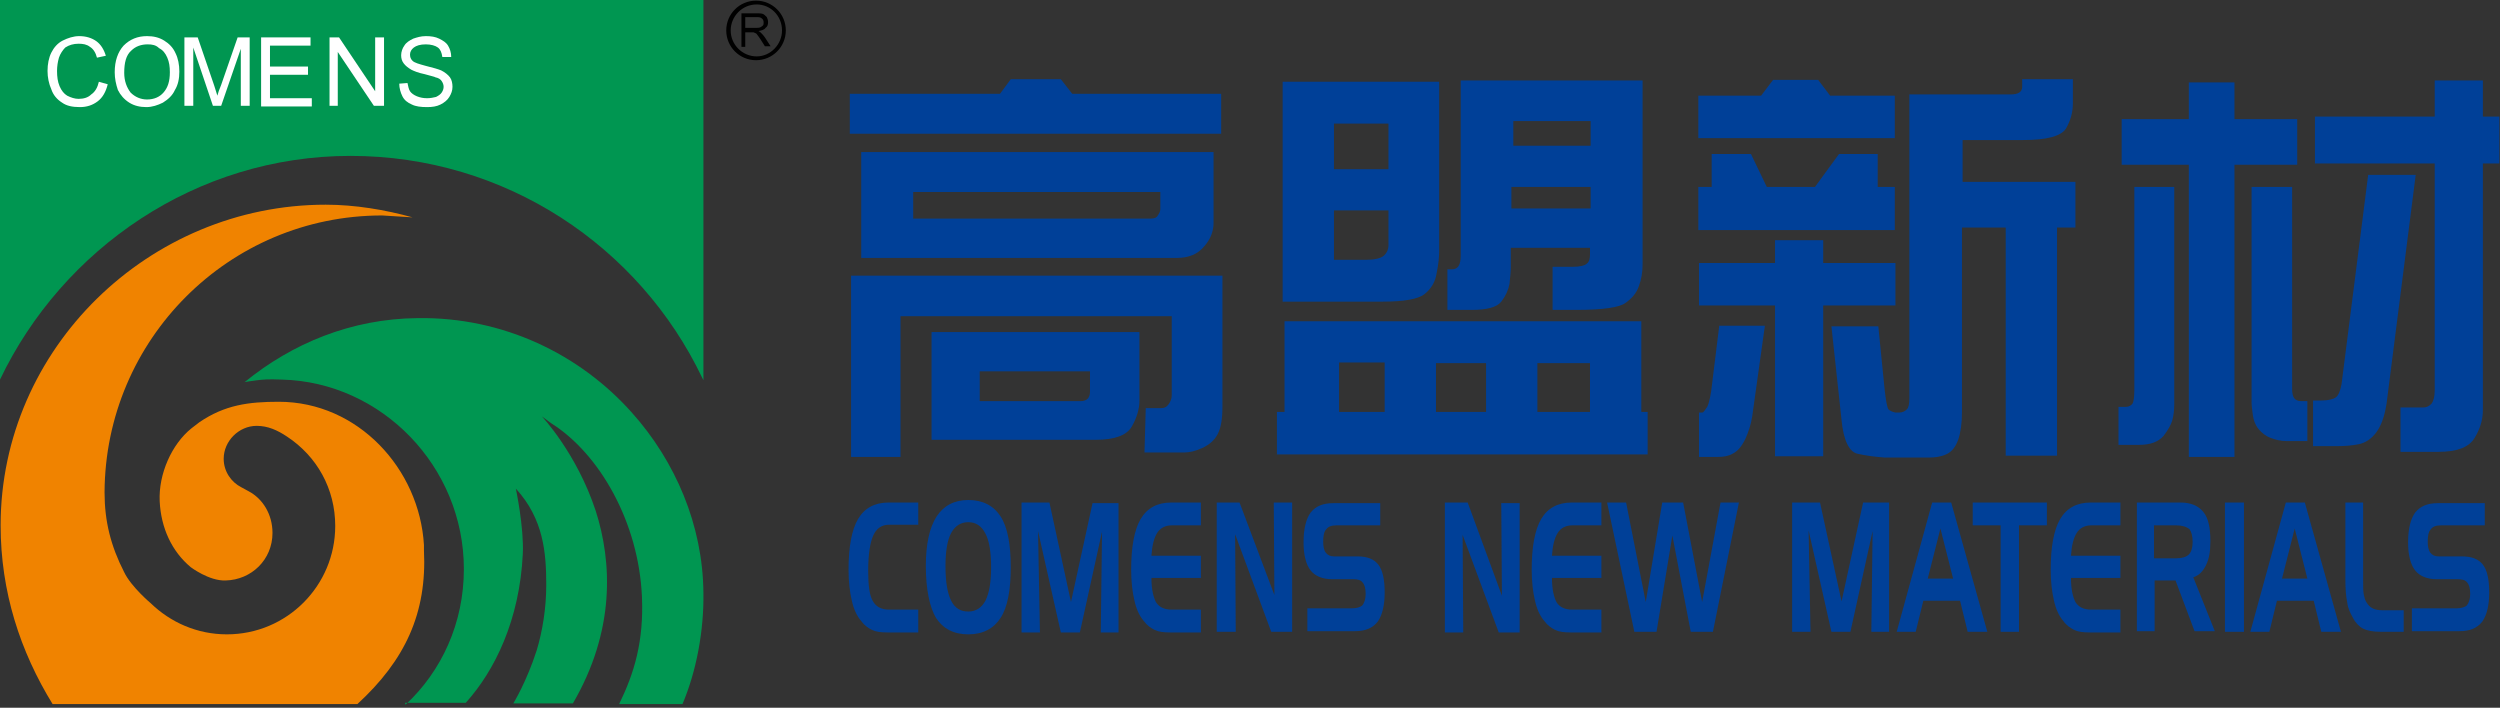
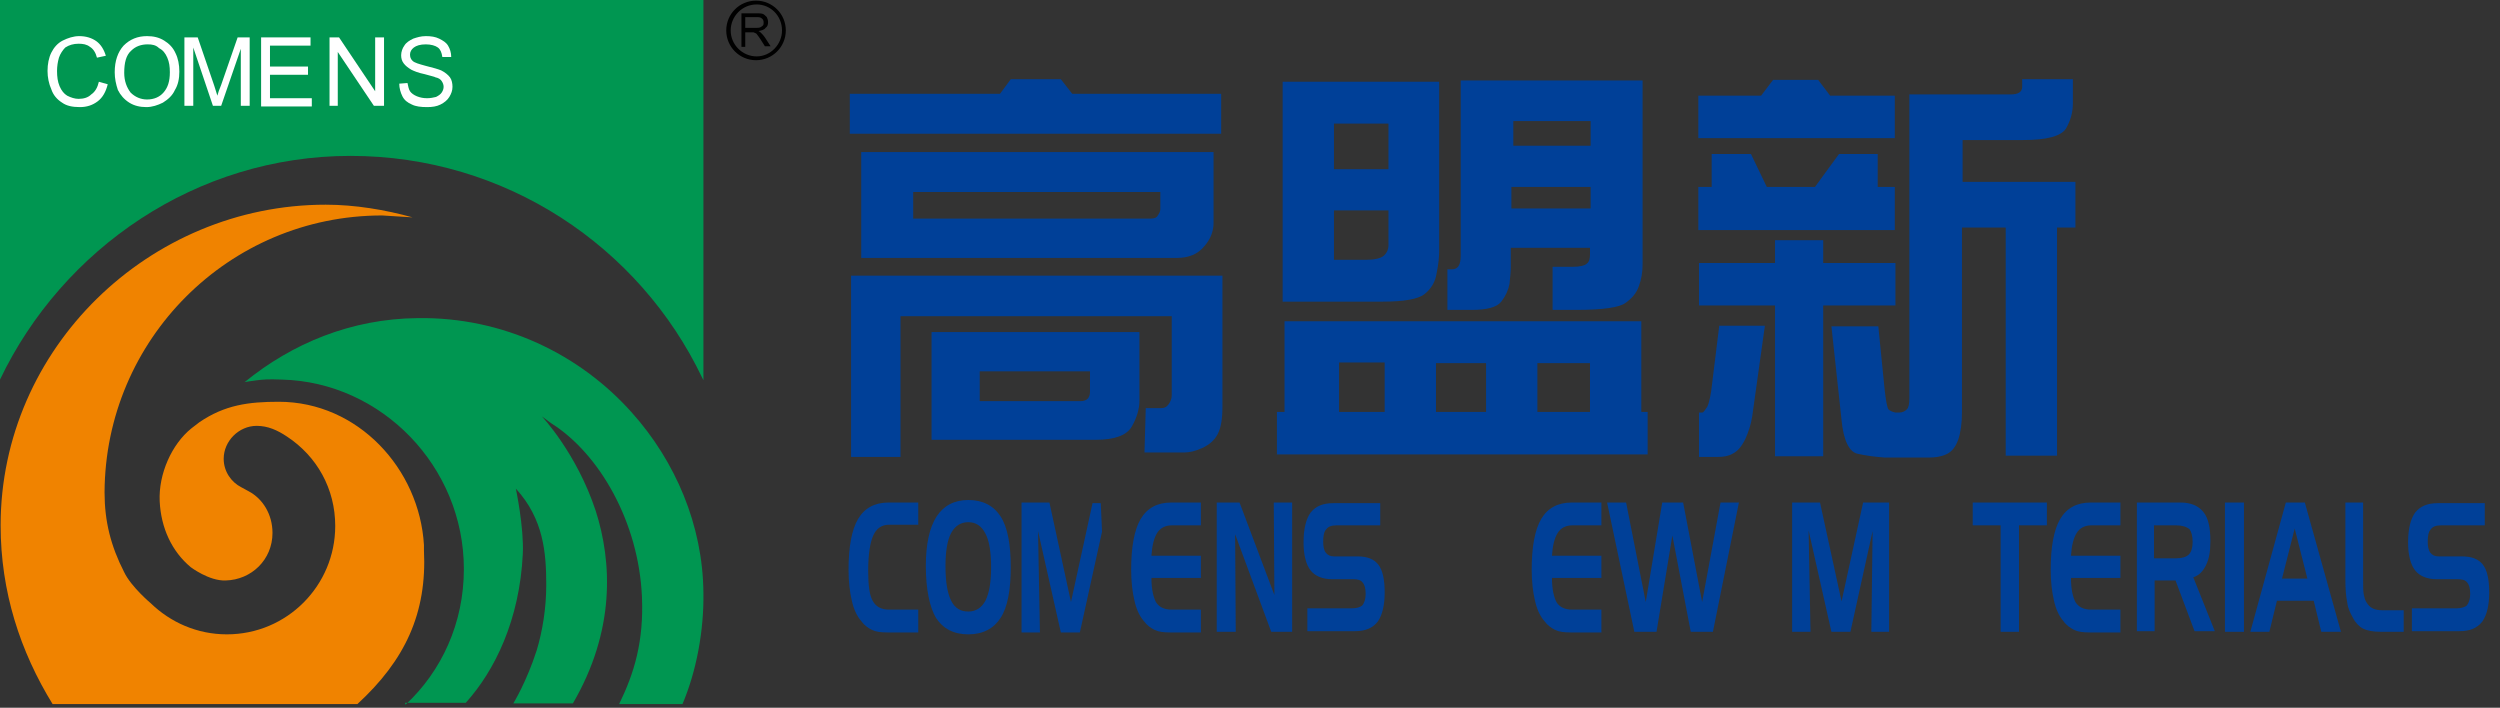
<svg xmlns="http://www.w3.org/2000/svg" width="219" height="62" viewBox="0 0 219 62" fill="none">
  <rect x="0" y="0" width="219" height="62" fill="#333333" stroke="none" />
  <g clip-path="url(#clip0_2100_2)">
    <path d="M77.885 45.965C77.219 45.965 76.775 46.297 76.497 46.908C76.219 47.519 76.053 48.574 76.053 50.017C76.053 51.238 76.164 52.126 76.442 52.626C76.719 53.126 77.163 53.403 77.885 53.403H80.439V55.402H77.774C77.163 55.402 76.719 55.346 76.386 55.18C76.053 55.013 75.72 54.791 75.442 54.403C75.054 53.958 74.776 53.348 74.61 52.571C74.443 51.849 74.332 50.961 74.332 49.906C74.332 47.907 74.61 46.409 75.165 45.465C75.72 44.521 76.608 44.022 77.829 44.022H80.439V45.965H77.885Z" fill="#004098" />
    <path d="M81.103 49.573C81.103 47.63 81.437 46.187 82.047 45.243C82.658 44.299 83.602 43.8 84.823 43.8C86.1 43.8 87.043 44.299 87.654 45.243C88.265 46.187 88.542 47.686 88.542 49.684C88.542 51.683 88.265 53.182 87.654 54.125C87.043 55.069 86.1 55.569 84.823 55.569C83.546 55.569 82.602 55.069 81.992 54.125C81.437 53.182 81.103 51.627 81.103 49.573ZM84.823 45.743C84.157 45.743 83.657 46.076 83.324 46.687C82.991 47.297 82.824 48.296 82.824 49.573C82.824 50.961 82.991 51.96 83.324 52.626C83.657 53.293 84.157 53.57 84.823 53.57C85.489 53.57 85.989 53.237 86.322 52.626C86.655 51.96 86.821 51.017 86.821 49.684C86.821 48.352 86.655 47.353 86.322 46.742C85.989 46.076 85.489 45.743 84.823 45.743Z" fill="#004098" />
-     <path d="M89.655 44.022H91.931L93.818 52.737L95.706 44.077H97.982V55.402H96.427L96.538 46.575L94.596 55.402H92.93L90.932 46.52L91.098 55.402H89.488V44.022H89.655Z" fill="#004098" />
+     <path d="M89.655 44.022H91.931L93.818 52.737L95.706 44.077H97.982H96.427L96.538 46.575L94.596 55.402H92.93L90.932 46.52L91.098 55.402H89.488V44.022H89.655Z" fill="#004098" />
    <path d="M102.643 46.02C102.088 46.02 101.643 46.242 101.366 46.686C101.088 47.13 100.922 47.796 100.866 48.685H105.196V50.628H100.866C100.866 51.627 101.033 52.293 101.255 52.737C101.532 53.181 101.977 53.403 102.643 53.403H105.196V55.402H102.532C101.921 55.402 101.477 55.346 101.144 55.18C100.811 55.013 100.478 54.791 100.2 54.403C99.811 53.958 99.534 53.348 99.367 52.571C99.201 51.849 99.09 50.961 99.09 49.906C99.09 47.907 99.367 46.409 99.922 45.465C100.478 44.521 101.366 44.022 102.587 44.022H105.196V46.02H102.643Z" fill="#004098" />
    <path d="M106.586 44.022H108.584L111.638 52.126L111.582 44.022H113.192V55.346H111.36L108.196 46.797L108.251 55.346H106.586V44.022Z" fill="#004098" />
    <path d="M120.964 46.02H117.078C116.634 46.02 116.356 46.131 116.19 46.353C115.968 46.575 115.912 46.964 115.912 47.464C115.912 47.852 115.968 48.185 116.134 48.407C116.301 48.629 116.523 48.74 116.856 48.74H118.91C119.743 48.74 120.353 48.962 120.742 49.462C121.131 49.962 121.297 50.794 121.297 51.904C121.297 53.07 121.075 53.903 120.686 54.458C120.242 55.013 119.632 55.291 118.688 55.291H114.524V53.292H118.41C118.855 53.292 119.188 53.181 119.354 53.015C119.521 52.793 119.632 52.46 119.632 52.016C119.632 51.516 119.521 51.183 119.354 51.016C119.188 50.794 118.91 50.739 118.521 50.739H116.69C115.857 50.739 115.191 50.461 114.802 49.962C114.413 49.462 114.191 48.629 114.191 47.519C114.191 46.298 114.413 45.465 114.802 44.91C115.246 44.355 115.857 44.077 116.801 44.077H120.909V46.02H120.964Z" fill="#004098" />
-     <path d="M126.57 44.022H128.569L131.567 52.182L131.511 44.077H133.121V55.402H131.289L128.125 46.853L128.18 55.402H126.57V44.022Z" fill="#004098" />
    <path d="M137.729 46.02C137.174 46.02 136.729 46.242 136.452 46.686C136.174 47.13 136.008 47.796 135.952 48.685H140.282V50.628H135.952C135.952 51.627 136.119 52.293 136.341 52.737C136.618 53.181 137.062 53.403 137.729 53.403H140.282V55.402H137.618C137.007 55.402 136.563 55.346 136.23 55.18C135.897 55.013 135.564 54.791 135.286 54.403C134.897 53.958 134.62 53.348 134.453 52.571C134.287 51.849 134.176 50.961 134.176 49.906C134.176 47.907 134.453 46.409 135.008 45.465C135.564 44.521 136.452 44.022 137.673 44.022H140.282V46.02H137.729Z" fill="#004098" />
    <path d="M140.781 44.022H142.447L144.168 52.737L145.611 44.022H147.443L149.108 52.737L150.718 44.022H152.328L150.052 55.346H148.109L146.499 46.908L145.111 55.346H143.168L140.781 44.022Z" fill="#004098" />
    <path d="M157.157 44.022H159.433L161.32 52.682L163.208 44.022H165.484V55.346H163.929L164.04 46.52L162.097 55.346H160.432L158.434 46.464L158.6 55.346H156.99V44.022H157.157Z" fill="#004098" />
-     <path d="M169.259 44.022H170.925L174.089 55.346H172.368L171.702 52.626H168.482L167.816 55.346H166.15L169.259 44.022ZM169.981 46.297L168.871 50.683H171.091L169.981 46.297Z" fill="#004098" />
    <path d="M175.255 46.02H172.812V44.022H179.308V46.02H176.865V55.346H175.255V46.02Z" fill="#004098" />
    <path d="M183.193 46.02C182.638 46.02 182.194 46.242 181.917 46.686C181.639 47.13 181.473 47.796 181.417 48.685H185.747V50.628H181.417C181.417 51.627 181.584 52.293 181.806 52.737C182.083 53.181 182.527 53.403 183.193 53.403H185.747V55.402H183.082C182.472 55.402 182.028 55.346 181.695 55.18C181.362 55.013 181.028 54.791 180.751 54.403C180.362 53.958 180.085 53.348 179.918 52.571C179.752 51.849 179.641 50.961 179.641 49.906C179.641 47.907 179.918 46.409 180.473 45.465C181.028 44.521 181.917 44.022 183.138 44.022H185.747V46.02H183.193Z" fill="#004098" />
    <path d="M187.135 44.022H191.021C191.909 44.022 192.575 44.299 193.019 44.854C193.463 45.409 193.63 46.242 193.63 47.408C193.63 48.296 193.519 48.962 193.241 49.517C192.964 50.072 192.631 50.406 192.131 50.572L194.018 55.291H192.242L190.577 50.85H188.745V55.291H187.19V44.022H187.135ZM190.632 46.02H188.689V48.907H190.632C191.132 48.907 191.52 48.796 191.742 48.574C191.964 48.352 192.075 47.963 192.075 47.463C192.075 46.964 191.964 46.575 191.798 46.353C191.52 46.131 191.132 46.02 190.632 46.02Z" fill="#004098" />
    <path d="M196.572 55.346H194.906V44.022H196.572V55.346Z" fill="#004098" />
    <path d="M200.238 44.022H201.903L205.067 55.346H203.346L202.68 52.626H199.46L198.794 55.346H197.129L200.238 44.022ZM201.015 46.297L199.905 50.683H202.125L201.015 46.297Z" fill="#004098" />
    <path d="M208.564 55.346C207.842 55.346 207.343 55.235 207.009 55.069C206.676 54.902 206.343 54.569 206.121 54.125C205.899 53.736 205.677 53.292 205.622 52.793C205.511 52.293 205.455 51.627 205.455 50.739V44.022H207.009V50.683C207.009 51.349 207.009 51.793 207.065 52.071C207.12 52.349 207.176 52.571 207.287 52.737C207.454 53.015 207.62 53.181 207.842 53.292C208.064 53.403 208.342 53.459 208.73 53.459H210.562V55.346H208.564Z" fill="#004098" />
    <path d="M217.722 46.02H213.836C213.392 46.02 213.114 46.131 212.948 46.353C212.726 46.575 212.67 46.964 212.67 47.464C212.67 47.852 212.726 48.185 212.892 48.407C213.059 48.629 213.281 48.74 213.614 48.74H215.668C216.501 48.74 217.111 48.962 217.5 49.462C217.888 49.962 218.055 50.794 218.055 51.904C218.055 53.07 217.833 53.903 217.444 54.458C217 55.013 216.39 55.291 215.446 55.291H211.282V53.292H215.168C215.612 53.292 215.945 53.181 216.112 53.015C216.278 52.793 216.39 52.46 216.39 52.016C216.39 51.516 216.278 51.183 216.112 51.016C215.945 50.794 215.668 50.739 215.279 50.739H213.447C212.615 50.739 211.948 50.461 211.56 49.962C211.171 49.462 210.949 48.629 210.949 47.519C210.949 46.298 211.171 45.465 211.56 44.91C212.004 44.355 212.615 44.077 213.558 44.077H217.666V46.02H217.722Z" fill="#004098" />
    <path d="M64.951 4.108V1.166H66.228C66.505 1.166 66.672 1.166 66.839 1.222C66.95 1.277 67.061 1.388 67.172 1.499C67.227 1.61 67.283 1.777 67.283 1.943C67.283 2.165 67.227 2.332 67.061 2.443C66.95 2.609 66.728 2.665 66.45 2.72C66.561 2.776 66.617 2.831 66.672 2.887C66.783 2.998 66.894 3.109 67.005 3.276L67.505 4.053H67.005L66.617 3.442C66.505 3.276 66.394 3.109 66.339 3.053C66.284 2.942 66.172 2.887 66.117 2.887C66.061 2.831 66.006 2.831 65.95 2.831C65.895 2.831 65.839 2.831 65.728 2.831H65.284V4.108H64.951ZM65.34 2.443H66.172C66.339 2.443 66.505 2.443 66.617 2.387C66.728 2.332 66.783 2.276 66.839 2.221C66.894 2.165 66.894 2.054 66.894 1.943C66.894 1.832 66.839 1.666 66.728 1.61C66.617 1.499 66.45 1.499 66.228 1.499H65.284V2.443H65.34Z" fill="black" />
    <path d="M68.504 2.665C68.504 3.886 67.505 4.941 66.284 4.941C65.062 4.941 64.008 3.942 64.008 2.665C64.008 1.444 65.007 0.389 66.284 0.389C67.505 0.389 68.504 1.388 68.504 2.665ZM66.228 0.056C64.785 0.056 63.619 1.221 63.619 2.665C63.619 4.108 64.785 5.274 66.228 5.274C67.672 5.274 68.837 4.108 68.837 2.665C68.837 1.221 67.672 0.056 66.228 0.056Z" fill="black" />
    <path d="M36.138 19.041C33.751 18.375 31.087 17.931 28.533 17.931C13.045 17.931 0.055 30.532 0.055 46.02C0.055 51.849 1.776 57.068 4.607 61.675H31.309C35.472 57.845 37.415 53.737 37.138 48.185V47.741C36.749 41.08 31.364 35.195 24.425 35.195C21.76 35.195 19.706 35.473 17.486 36.972L16.764 37.527C15.043 38.915 13.877 41.524 13.989 43.911C14.1 46.242 15.043 48.296 16.709 49.684C16.709 49.684 18.319 50.906 19.762 50.85C22.038 50.794 23.87 49.018 23.87 46.687C23.87 45.077 23.037 43.689 21.76 43.023L21.15 42.69C20.262 42.245 19.595 41.302 19.595 40.191C19.595 38.637 20.928 37.305 22.482 37.305C23.481 37.305 24.314 37.693 25.147 38.248C27.756 39.969 29.366 42.801 29.366 46.076C29.366 51.294 25.147 55.569 19.873 55.569C17.264 55.569 14.932 54.514 13.211 52.849C13.211 52.849 11.49 51.405 10.88 50.128C9.714 47.852 9.159 45.687 9.159 43.134C9.214 29.755 20.04 18.874 33.474 18.874L36.138 19.041Z" fill="#F08300" />
    <path d="M35.528 61.731C38.692 58.788 40.635 54.569 40.635 49.851C40.635 40.858 33.419 33.474 24.703 33.252C23.426 33.197 23.038 33.252 22.538 33.308C22.038 33.363 21.428 33.474 21.428 33.474C25.591 30.088 30.754 27.923 36.583 27.867C44.077 27.756 50.794 31.032 55.346 36.139C59.177 40.413 61.564 46.02 61.619 51.905C61.675 55.236 61.009 58.788 59.787 61.675H54.236C55.568 58.955 56.401 56.179 56.235 52.293C55.957 45.743 52.515 39.747 48.296 37.083L47.464 36.472C47.464 36.472 50.517 39.692 52.182 44.743C53.626 49.24 53.903 55.236 50.184 61.62H44.965C44.965 61.62 46.131 59.732 47.019 56.956C47.519 55.291 47.852 53.293 47.852 51.239C47.852 48.463 47.63 45.465 45.187 42.801C45.187 42.801 45.909 46.187 45.798 48.518C45.52 54.292 43.355 58.733 40.802 61.564H35.473" fill="#009651" />
    <path d="M0 0H61.62V33.308L61.509 33.086C56.013 21.595 44.3 13.656 30.699 13.656C17.209 13.656 5.496 21.761 0 33.252V0Z" fill="#009651" />
    <path d="M8.661 7.161L9.438 7.383C9.271 8.049 8.994 8.549 8.55 8.882C8.106 9.215 7.606 9.382 6.995 9.382C6.329 9.382 5.829 9.271 5.441 8.993C4.997 8.715 4.664 8.327 4.497 7.827C4.275 7.328 4.164 6.772 4.164 6.217C4.164 5.607 4.275 5.052 4.497 4.607C4.719 4.163 5.052 3.775 5.496 3.553C5.94 3.331 6.44 3.164 6.94 3.164C7.55 3.164 8.05 3.331 8.439 3.608C8.827 3.886 9.105 4.33 9.271 4.885L8.494 5.052C8.383 4.607 8.161 4.274 7.883 4.108C7.606 3.886 7.273 3.83 6.884 3.83C6.44 3.83 6.052 3.941 5.718 4.163C5.496 4.385 5.274 4.718 5.163 5.052C5.052 5.44 4.997 5.829 4.997 6.217C4.997 6.717 5.052 7.161 5.219 7.55C5.385 7.938 5.607 8.216 5.885 8.382C6.218 8.549 6.551 8.66 6.884 8.66C7.328 8.66 7.717 8.549 7.994 8.271C8.328 8.049 8.55 7.661 8.661 7.161Z" fill="white" />
    <path d="M10.049 6.328C10.049 5.329 10.326 4.552 10.826 3.997C11.381 3.442 12.047 3.164 12.88 3.164C13.435 3.164 13.935 3.275 14.379 3.553C14.823 3.83 15.156 4.163 15.378 4.663C15.6 5.107 15.711 5.662 15.711 6.273C15.711 6.883 15.6 7.439 15.323 7.883C15.101 8.382 14.712 8.715 14.268 8.993C13.824 9.215 13.324 9.382 12.825 9.382C12.269 9.382 11.77 9.271 11.326 8.993C10.882 8.715 10.548 8.327 10.326 7.883C10.16 7.383 10.049 6.883 10.049 6.328ZM10.882 6.384C10.882 7.106 11.104 7.661 11.437 8.105C11.825 8.493 12.325 8.715 12.88 8.715C13.491 8.715 13.99 8.493 14.323 8.105C14.712 7.661 14.879 7.106 14.879 6.328C14.879 5.829 14.823 5.44 14.656 5.052C14.49 4.663 14.268 4.385 13.935 4.219C13.657 3.941 13.324 3.886 12.935 3.886C12.38 3.886 11.881 4.052 11.492 4.441C11.048 4.829 10.882 5.496 10.882 6.384Z" fill="white" />
    <path d="M16.154 9.27V3.275H17.32L18.763 7.494C18.874 7.883 18.985 8.16 19.041 8.382C19.096 8.16 19.207 7.827 19.374 7.438L20.817 3.275H21.872V9.27H21.095V4.274L19.374 9.27H18.652L16.931 4.163V9.27H16.154Z" fill="white" />
    <path d="M22.873 9.27V3.275H27.203V3.997H23.65V5.829H26.981V6.55H23.65V8.604H27.314V9.326H22.873V9.27Z" fill="white" />
    <path d="M28.867 9.27V3.275H29.7L32.864 7.994V3.275H33.641V9.27H32.753L29.589 4.552V9.27H28.867Z" fill="white" />
    <path d="M34.975 7.328L35.696 7.272C35.752 7.55 35.807 7.827 35.918 7.994C36.029 8.16 36.251 8.327 36.529 8.438C36.807 8.549 37.084 8.604 37.417 8.604C37.695 8.604 37.972 8.549 38.194 8.493C38.416 8.382 38.583 8.271 38.694 8.105C38.805 7.938 38.861 7.772 38.861 7.605C38.861 7.439 38.805 7.272 38.694 7.106C38.583 6.939 38.416 6.828 38.139 6.772C38.083 6.717 37.75 6.661 37.195 6.495C36.64 6.384 36.251 6.217 36.029 6.106C35.752 5.94 35.53 5.773 35.363 5.551C35.197 5.329 35.141 5.107 35.141 4.829C35.141 4.552 35.252 4.219 35.419 3.997C35.585 3.719 35.863 3.553 36.196 3.386C36.529 3.275 36.862 3.164 37.306 3.164C37.75 3.164 38.139 3.22 38.472 3.386C38.805 3.553 39.083 3.719 39.249 3.997C39.416 4.274 39.527 4.607 39.527 4.996H38.749C38.694 4.607 38.583 4.33 38.361 4.163C38.139 3.997 37.75 3.886 37.306 3.886C36.806 3.886 36.474 3.997 36.251 4.163C36.029 4.33 35.918 4.552 35.918 4.774C35.918 4.996 35.974 5.163 36.14 5.329C36.307 5.496 36.696 5.607 37.306 5.773C37.972 5.94 38.361 6.051 38.639 6.162C38.972 6.328 39.249 6.55 39.416 6.772C39.582 6.994 39.638 7.328 39.638 7.605C39.638 7.938 39.527 8.216 39.36 8.493C39.194 8.771 38.916 8.993 38.583 9.159C38.25 9.326 37.861 9.382 37.417 9.382C36.862 9.382 36.418 9.326 36.085 9.159C35.696 8.993 35.419 8.771 35.252 8.438C35.086 8.105 34.975 7.716 34.975 7.328Z" fill="white" />
    <path d="M87.6 8.216L88.544 6.939H92.929L93.928 8.216H106.974V11.713H74.443V8.216H87.6ZM100.368 35.75H101.756C102.033 35.75 102.2 35.639 102.367 35.417C102.533 35.195 102.644 34.918 102.644 34.64V27.701H78.884V40.025H74.554V24.148H107.085V35.695C107.085 36.805 106.919 37.582 106.641 38.082C106.364 38.582 105.919 38.97 105.309 39.248C104.698 39.525 104.198 39.636 103.754 39.636H100.257L100.368 35.75ZM106.308 13.323V19.541C106.308 20.262 106.03 20.984 105.475 21.595C104.92 22.261 104.143 22.594 103.088 22.594H75.443V13.323H106.308ZM79.995 16.82V19.152H100.701C101.09 19.152 101.312 19.096 101.423 18.874C101.534 18.708 101.645 18.541 101.645 18.319V16.82H79.995ZM81.605 29.089H99.813V35.14C99.813 35.806 99.591 36.583 99.147 37.36C98.703 38.137 97.648 38.526 95.983 38.526H81.605V29.089ZM85.824 32.531V35.14H94.65C95.205 35.14 95.483 34.862 95.483 34.307V32.531H85.824Z" fill="#004098" />
    <path d="M111.859 39.803V36.083H112.526V28.145H143.78V36.083H144.335V39.803H111.859ZM112.359 26.424V7.161H126.071V21.983C126.071 22.483 126.015 23.149 125.849 23.926C125.738 24.703 125.349 25.314 124.794 25.758C124.239 26.202 123.018 26.424 121.075 26.424H112.359ZM121.63 14.822V10.825H116.856V14.822H121.63ZM121.63 18.43H116.856V22.76H119.631C120.353 22.76 120.908 22.649 121.186 22.427C121.463 22.205 121.63 21.872 121.63 21.483V18.43ZM121.297 31.753H117.3V36.083H121.297V31.753ZM130.179 36.083V31.809H125.793V36.083H130.179ZM128.069 7.05H143.891V23.149C143.891 23.87 143.78 24.481 143.557 25.092C143.335 25.702 142.947 26.146 142.392 26.535C141.892 26.924 140.449 27.146 138.117 27.146H136.008V23.371H137.784C138.395 23.371 138.839 23.26 139.005 23.093C139.227 22.927 139.283 22.649 139.283 22.261V21.705H132.344V23.426C132.344 23.815 132.288 24.314 132.233 24.87C132.122 25.425 131.9 25.924 131.511 26.424C131.122 26.924 130.234 27.146 128.957 27.146H126.792V23.593H127.181C127.736 23.593 127.958 23.204 127.958 22.372V7.05H128.069ZM132.399 16.376V18.264H139.338V16.376H132.399ZM132.566 10.603V12.768H139.338V10.603H132.566ZM139.283 36.083V31.809H134.675V36.083H139.283Z" fill="#004098" />
    <path d="M148.831 8.382H154.271L155.326 6.994H159.267L160.322 8.382H165.985V12.102H148.775V8.382H148.831ZM161.099 13.489H164.486V16.376H165.985V20.151H148.775V16.376H149.941V13.489H153.383L154.771 16.376H158.99L161.099 13.489ZM159.712 26.757V39.969H155.493V26.757H148.831V23.038H155.493V21.039H159.712V23.038H166.04V26.757H159.712ZM148.831 40.08V36.139H149.108C149.22 36.139 149.331 35.972 149.553 35.639C149.719 35.306 149.886 34.585 149.997 33.474L150.607 28.534H154.604L153.494 36.472C153.383 37.194 153.161 37.86 152.883 38.471C152.55 39.137 152.217 39.525 151.773 39.747C151.385 39.969 150.94 40.025 150.496 40.025H148.831V40.08ZM166.04 36.139H166.373C166.651 36.139 166.873 36.028 167.039 35.861C167.206 35.695 167.261 35.362 167.261 34.862V8.271H176.143C176.81 8.271 177.143 8.049 177.143 7.605V6.939H181.584V9.048C181.584 9.881 181.362 10.603 180.973 11.269C180.529 11.935 179.308 12.268 177.198 12.268H171.924V15.932H181.806V19.929H180.196V39.914H175.699V19.929H171.869V36.083C171.869 37.083 171.758 37.86 171.536 38.526C171.314 39.137 170.981 39.581 170.481 39.803C169.981 40.025 169.482 40.08 168.982 40.08H165.096C164.264 40.025 163.486 39.914 162.709 39.747C161.988 39.581 161.488 38.582 161.321 36.805L160.433 28.589H164.541L165.096 34.141C165.207 35.14 165.318 35.695 165.429 35.861C165.54 35.972 165.762 36.083 166.04 36.139Z" fill="#004098" />
-     <path d="M185.58 38.914V35.639H186.246C186.468 35.639 186.69 35.528 186.801 35.362C186.912 35.195 186.968 34.751 186.968 34.14V16.376H190.465V35.417C190.465 35.917 190.41 36.361 190.299 36.805C190.188 37.194 189.91 37.693 189.522 38.193C189.077 38.692 188.411 38.97 187.357 38.97H185.58V38.914ZM195.739 14.433V40.025H191.742V14.433H185.858V10.436H191.742V7.216H195.739V10.436H201.235V14.433H195.739ZM197.238 16.376H200.791V34.085C200.791 34.418 200.846 34.695 200.957 34.862C201.068 35.029 201.29 35.139 201.568 35.139H202.123V38.637H200.291C199.791 38.637 199.347 38.526 198.903 38.359C198.459 38.193 198.126 37.915 197.849 37.582C197.571 37.249 197.404 36.805 197.349 36.361C197.293 35.917 197.238 35.528 197.238 35.251V16.376ZM202.623 35.084H203.344C203.955 35.084 204.399 34.973 204.621 34.806C204.843 34.64 205.01 34.251 205.121 33.641L207.452 15.321H211.616L209.062 35.362C208.896 36.416 208.618 37.249 208.174 37.86C207.73 38.47 207.175 38.803 206.62 38.914C206.065 39.026 205.454 39.081 204.788 39.081H202.623V35.084ZM202.789 10.214H213.281V7.05H217.5V10.214H218.944V14.322H217.5V35.917C217.5 36.749 217.278 37.527 216.779 38.359C216.279 39.192 215.224 39.581 213.614 39.581H210.284V35.695H212.282C212.56 35.695 212.782 35.584 213.004 35.362C213.17 35.139 213.281 34.751 213.281 34.196V14.322H202.789V10.214Z" fill="#004098" />
  </g>
  <defs>
    <clipPath id="clip0_2100_2">
      <rect width="219" height="61.731" fill="white" />
    </clipPath>
  </defs>
</svg>